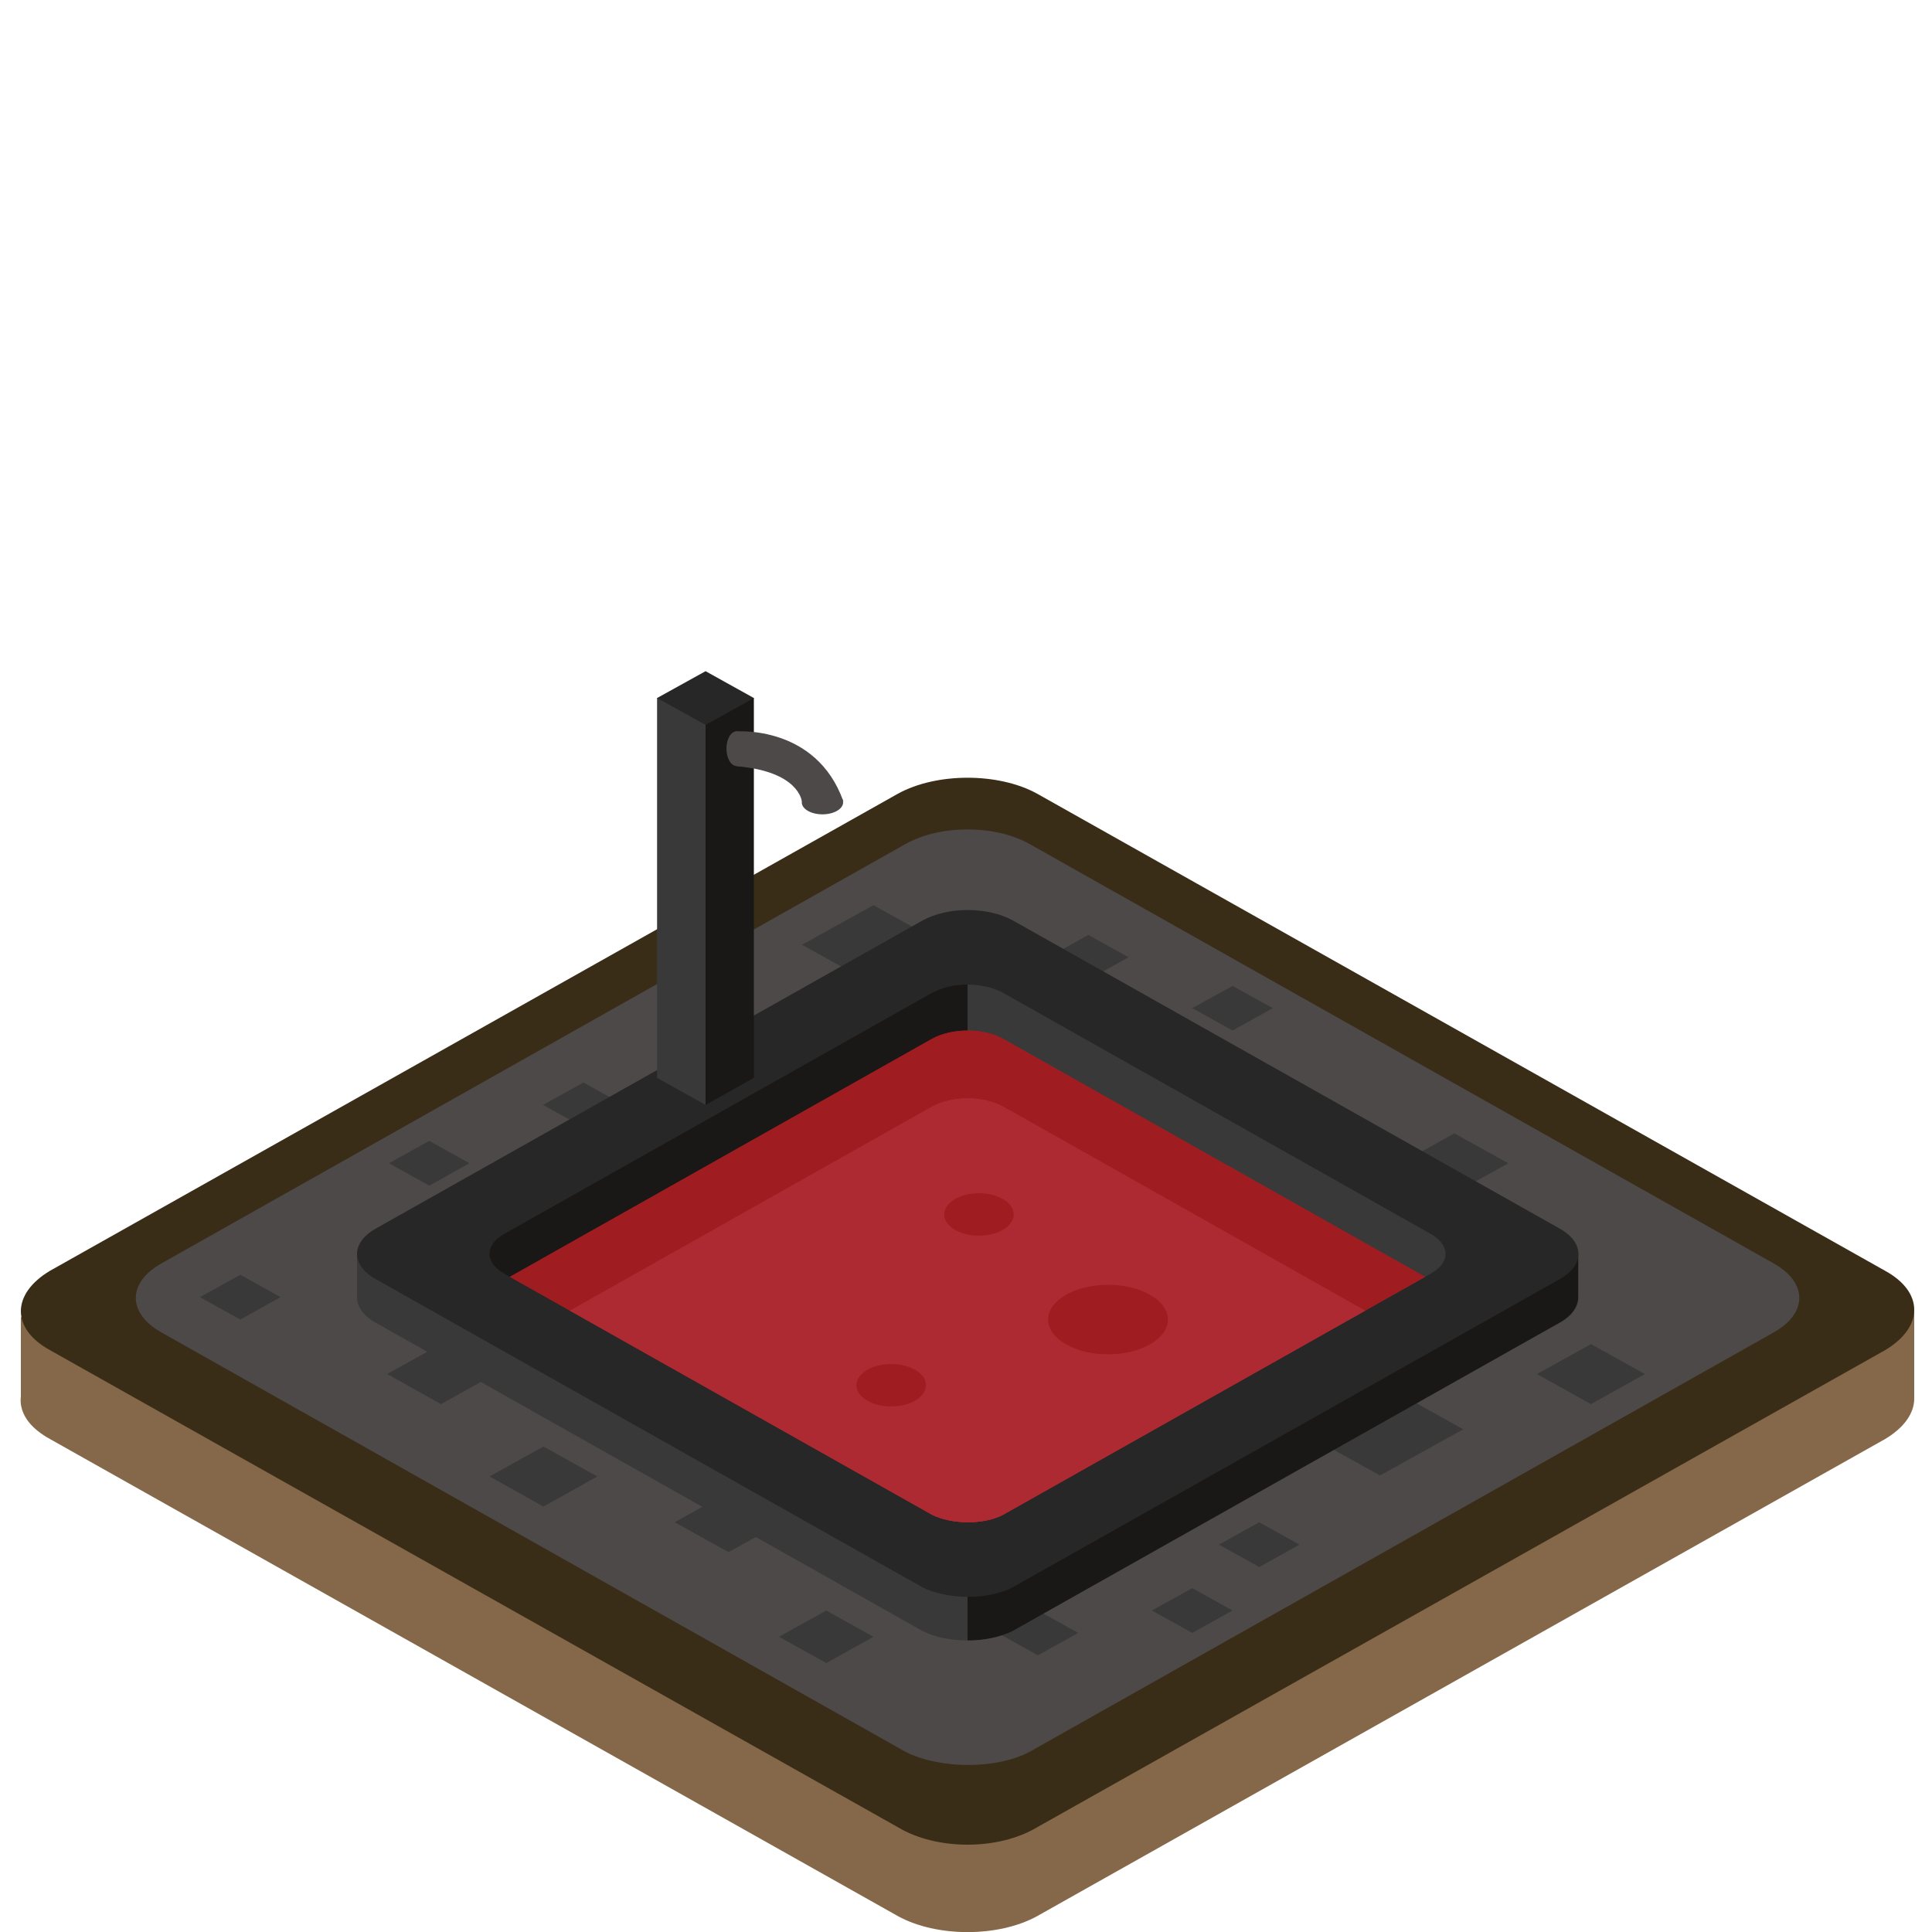
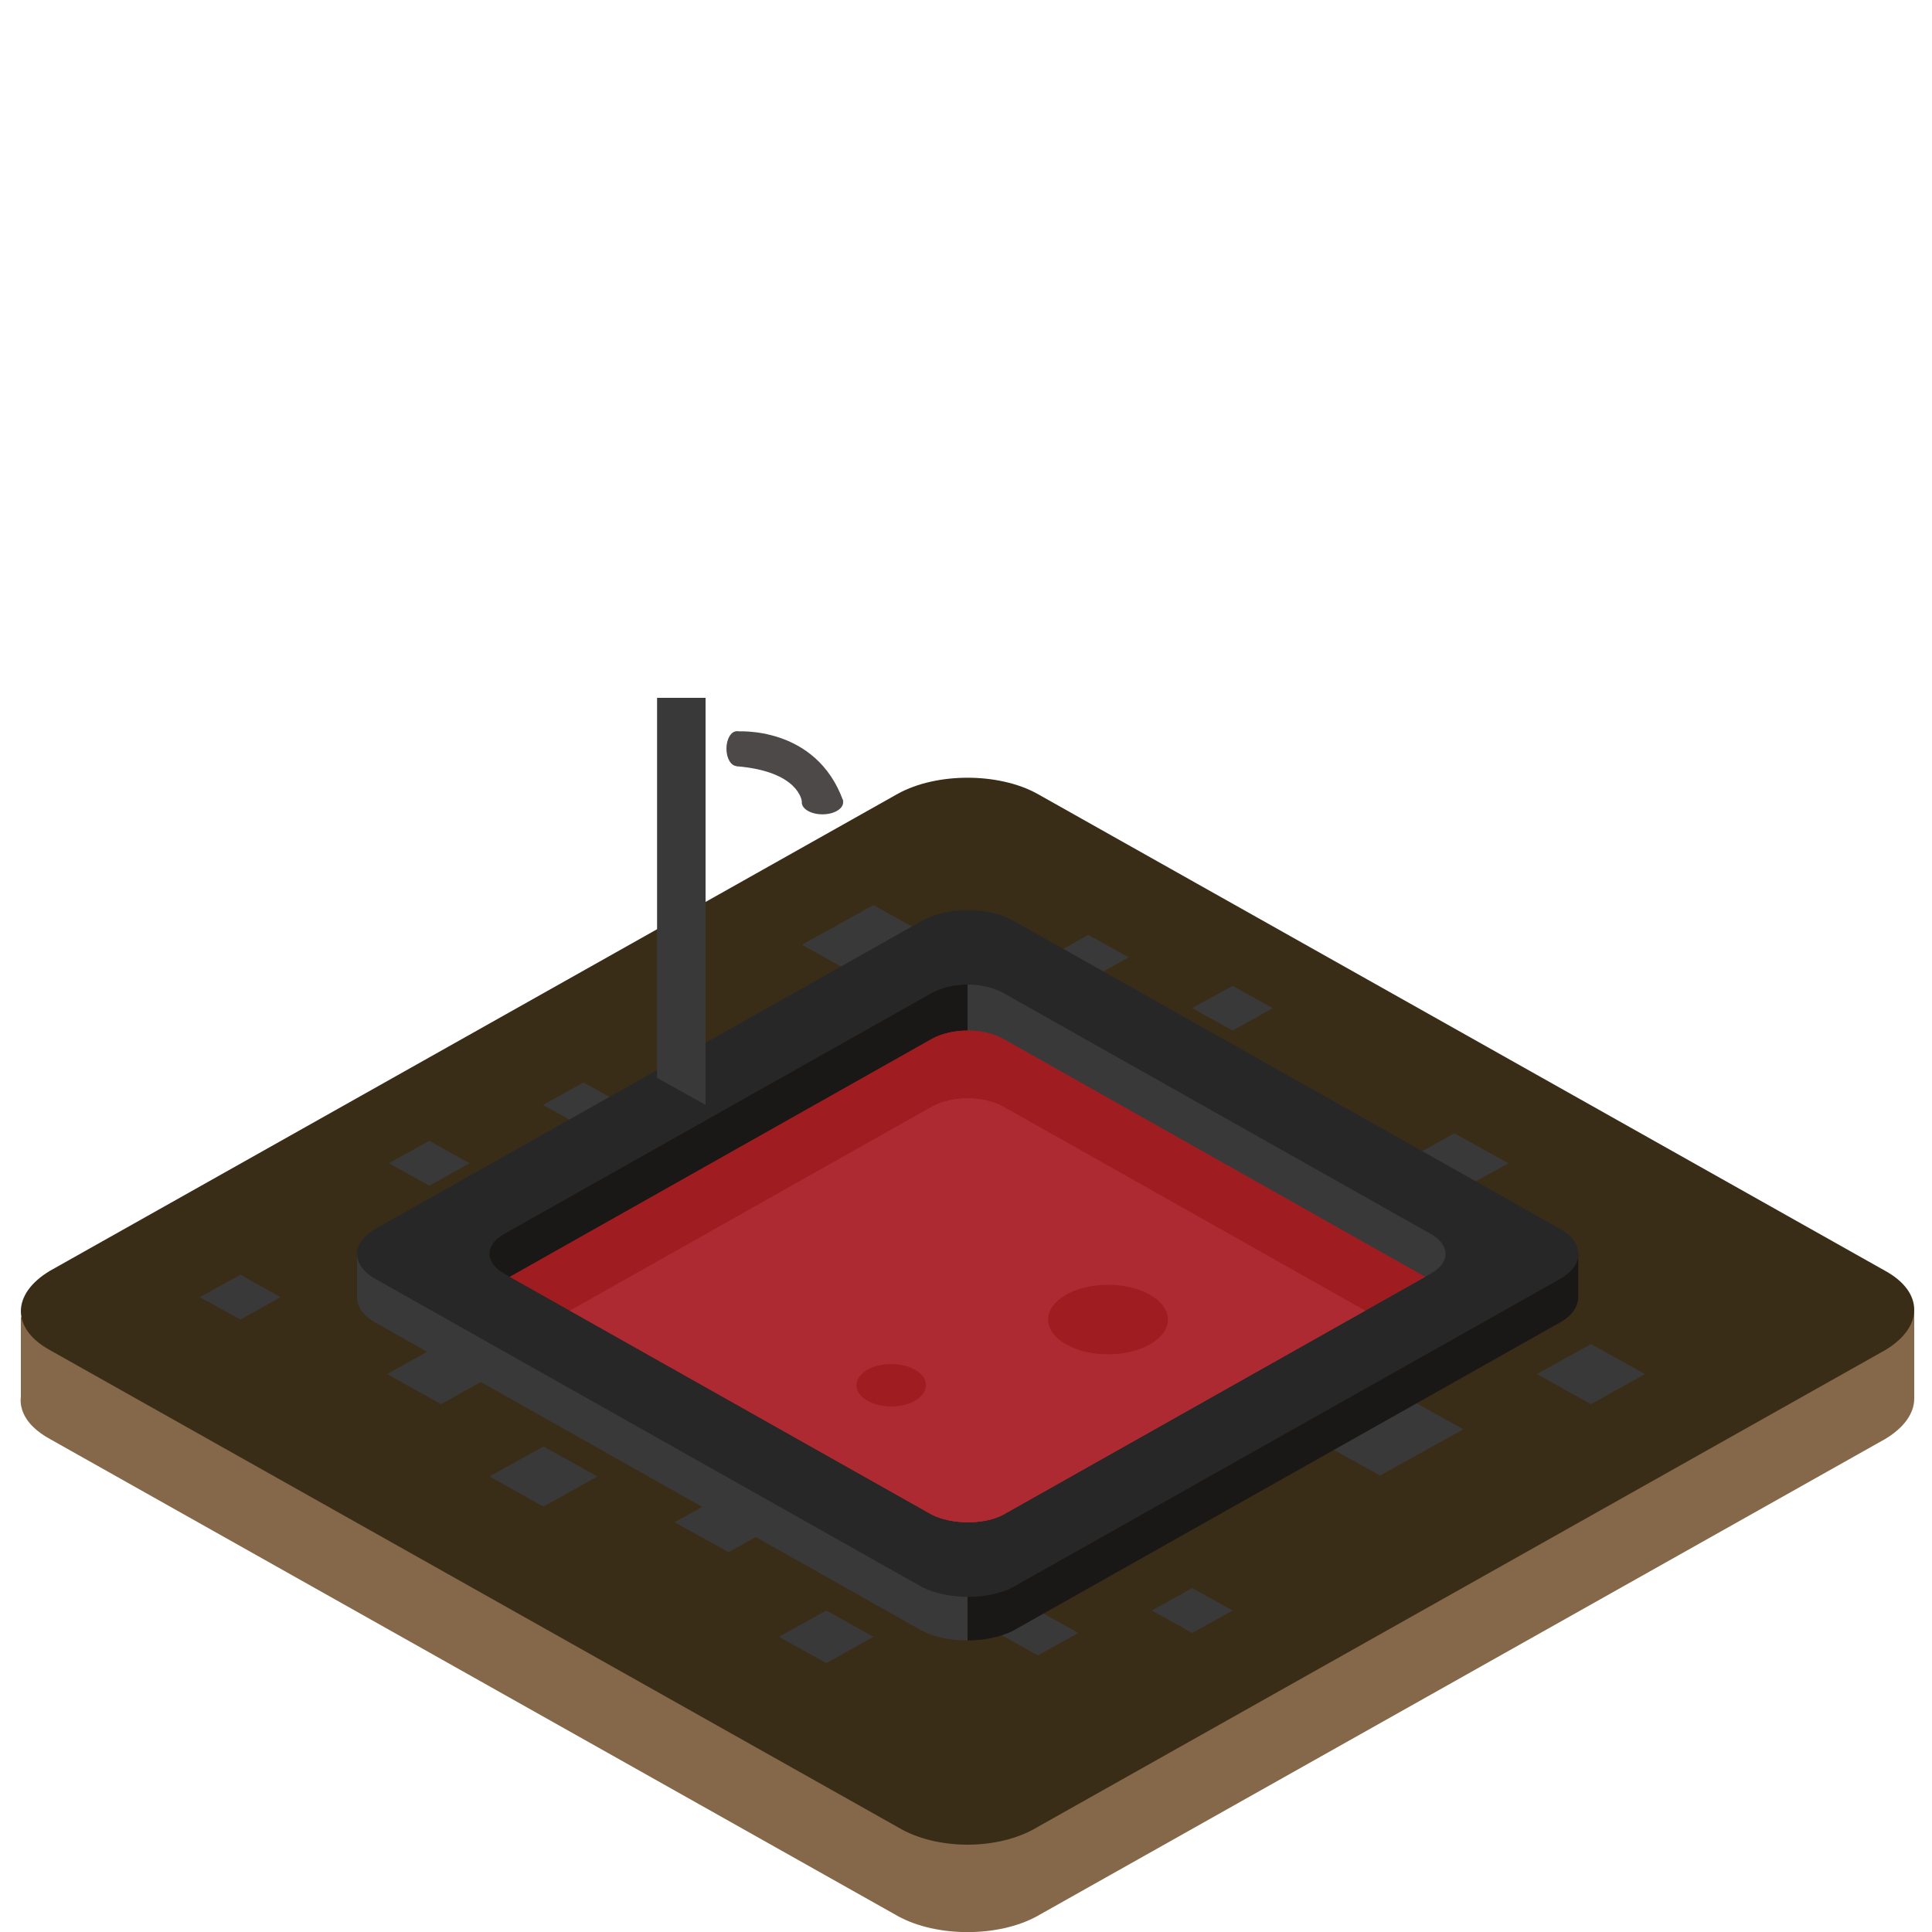
<svg xmlns="http://www.w3.org/2000/svg" version="1.1" id="Layer_1" x="0px" y="0px" viewBox="0 0 100 100" enable-background="new 0 0 100 100" xml:space="preserve">
  <g>
    <path fill="#856849" d="M46.48,99.18l-43.9-24.7c-0.9-0.5-1.4-1.1-1.5-1.8c-0.1-0.8,0.4-1.7,1.5-2.3l43.9-24.7c2-1.1,5.2-1.1,7.2,0   l43.9,24.7c2,1.1,2,2.9,0,4.1l-43.9,24.7C51.68,100.28,48.48,100.28,46.48,99.18z" />
    <polygon fill="#856849" points="1.08,68.18 99.08,67.88 99.08,72.38 1.08,72.68  " />
    <path fill="#3A2D18" d="M46.48,94.58l-43.9-24.7c-2-1.1-2-2.9,0-4.1l43.9-24.7c2-1.1,5.2-1.1,7.2,0l43.9,24.7c2,1.1,2,2.9,0,4.1   l-43.9,24.7C51.68,95.78,48.48,95.78,46.48,94.58z" />
  </g>
-   <path fill="#4D4949" d="M46.88,90.68l-38.5-21.7c-1.8-1-1.8-2.6,0-3.6l38.5-21.7c1.8-1,4.6-1,6.4,0l38.5,21.7c1.8,1,1.8,2.6,0,3.6  l-38.5,21.7C51.58,91.58,48.68,91.58,46.88,90.68z" />
  <polygon fill="#3A3939" points="40.5,78.79 37.71,80.34 34.92,78.79 37.71,77.24 " />
  <polygon fill="#3A3939" points="25.62,71.12 22.83,72.68 20.04,71.12 22.83,69.57 " />
  <path fill="#3A3939" d="M47.73,49.91L20.45,65.29V64.9h-1.97v2.26c0,0,0,0.01,0,0.01v0.01l0,0c0.01,0.47,0.34,0.94,0.99,1.3  l0.36,0.2l27.9,15.73c0.63,0.33,1.48,0.5,2.35,0.5V49.36C49.23,49.36,48.39,49.55,47.73,49.91z" />
  <polygon fill="#3A3939" points="32.29,57.19 30.2,58.35 28.11,57.19 30.2,56.03 " />
  <polygon fill="#3A3939" points="24.3,60.21 22.22,61.37 20.13,60.21 22.22,59.05 " />
  <polygon fill="#3A3939" points="48.91,48.9 45.21,50.96 41.51,48.9 45.21,46.85 " />
  <polygon fill="#3A3939" points="75.74,73.98 71.43,76.37 67.12,73.98 71.43,71.58 " />
  <polygon fill="#3A3939" points="78.07,60.21 75.28,61.76 72.49,60.21 75.28,58.66 " />
  <polygon fill="#3A3939" points="55.81,84.52 53.72,85.68 51.64,84.52 53.72,83.36 " />
  <path fill="#191816" d="M81.69,67.14l0-2.23l-3.62-0.55l0,0L52.43,49.91c-0.66-0.36-1.51-0.55-2.35-0.55v35.55  c0.83,0,1.7-0.17,2.35-0.5l27.91-15.73l0.36-0.2C81.37,68.11,81.69,67.63,81.69,67.14L81.69,67.14z" />
  <polygon fill="#3A3939" points="58.42,49.55 56.33,50.71 54.25,49.55 56.33,48.39 " />
  <path fill="#282727" d="M47.73,82.15L19.47,66.22c-1.32-0.73-1.32-1.91,0-2.64l28.27-15.93c1.32-0.73,3.38-0.73,4.7,0l28.27,15.93  c1.32,0.73,1.32,1.91,0,2.64L52.43,82.15C51.18,82.82,49.05,82.82,47.73,82.15z" />
  <g>
    <polygon fill="#3A3939" points="36.52,36.12 36.52,57.19 34.01,55.79 34.01,36.12  " />
-     <polygon fill="#191816" points="39.02,36.12 39.02,55.79 36.52,57.19 36.52,36.12  " />
-     <polygon fill="#282727" points="39.02,36.13 36.52,37.52 34.01,36.13 36.52,34.74  " />
  </g>
  <path fill="#191816" d="M50.08,50.96v27.83c-0.65,0-1.33-0.13-1.84-0.39L26.39,66.09l-0.28-0.16c-1.03-0.57-1.03-1.49,0-2.07  l22.13-12.47C48.76,51.11,49.42,50.96,50.08,50.96z" />
  <path fill="#3A3939" d="M74.04,65.93l-0.28,0.16L51.92,78.4c-0.49,0.26-1.16,0.39-1.84,0.39V50.96c0.66,0,1.32,0.15,1.84,0.43  l22.12,12.47C75.08,64.44,75.08,65.36,74.04,65.93z" />
  <path fill="#9F1D20" d="M73.76,66.09L51.92,78.4c-0.98,0.52-2.64,0.52-3.68,0L26.39,66.09l21.85-12.32c1.04-0.57,2.64-0.57,3.68,0  L73.76,66.09z" />
  <path fill="#9F1D20" d="M73.76,66.09l-3.11,1.75L51.92,78.4c-0.98,0.52-2.64,0.52-3.68,0L29.5,67.84l-3.11-1.75l21.85-12.32  c1.04-0.57,2.64-0.57,3.68,0L73.76,66.09z" />
  <path fill="#AE2A32" d="M70.65,67.84L51.92,78.4c-0.98,0.52-2.64,0.52-3.68,0L29.5,67.84l18.74-10.56c1.04-0.57,2.64-0.57,3.68,0  L70.65,67.84z" />
  <polygon fill="#3A3939" points="85.14,71.12 82.35,72.68 79.55,71.12 82.35,69.57 " />
  <polygon fill="#3A3939" points="45.21,84.72 42.77,86.08 40.32,84.72 42.77,83.36 " />
  <polygon fill="#3A3939" points="30.92,76.42 28.13,77.98 25.34,76.42 28.13,74.87 " />
-   <polygon fill="#3A3939" points="67.26,79.95 65.18,81.11 63.09,79.95 65.18,78.79 " />
  <polygon fill="#3A3939" points="63.8,83.36 61.71,84.52 59.62,83.36 61.71,82.2 " />
  <polygon fill="#3A3939" points="65.88,52.18 63.8,53.34 61.71,52.18 63.8,51.03 " />
  <polygon fill="#3A3939" points="14.52,67.14 12.44,68.3 10.35,67.14 12.44,65.98 " />
  <path fill="none" stroke="#BE3C47" stroke-width="0.342" stroke-miterlimit="10" d="M41.62,69.95c2.79-1.48,4.54-1.02,7.07-0.03  c2.53,0.99,6.06-1.19,8.66,0.12" />
  <path fill="none" stroke="#BE3C47" stroke-width="0.342" stroke-miterlimit="10" d="M42.81,67.01c2.79-1.48,4.54-1.02,7.07-0.03  s6.06-1.19,8.66,0.12" />
  <path fill="#AE2A32" d="M70.66,67.84L51.92,78.4c-0.98,0.52-2.64,0.52-3.68,0L29.51,67.84l18.74-10.56c1.04-0.57,2.64-0.57,3.68,0  L70.66,67.84z" />
  <ellipse fill="#9F1D20" cx="46.13" cy="71.7" rx="1.8" ry="1.1" />
-   <ellipse fill="#9F1D20" cx="50.67" cy="62.86" rx="1.8" ry="1.1" />
  <ellipse fill="#9F1D20" cx="57.35" cy="68.3" rx="3.1" ry="1.8" />
  <g>
    <path fill="#4D4949" d="M38.12,37.86c0,0,4.12-0.34,5.53,3.61H41.5c0,0-0.14-1.55-3.39-1.81V37.86z" />
    <ellipse fill="#4D4949" cx="42.57" cy="41.53" rx="1.07" ry="0.62" />
    <ellipse fill="#4D4949" cx="38.13" cy="38.75" rx="0.53" ry="0.9" />
  </g>
</svg>